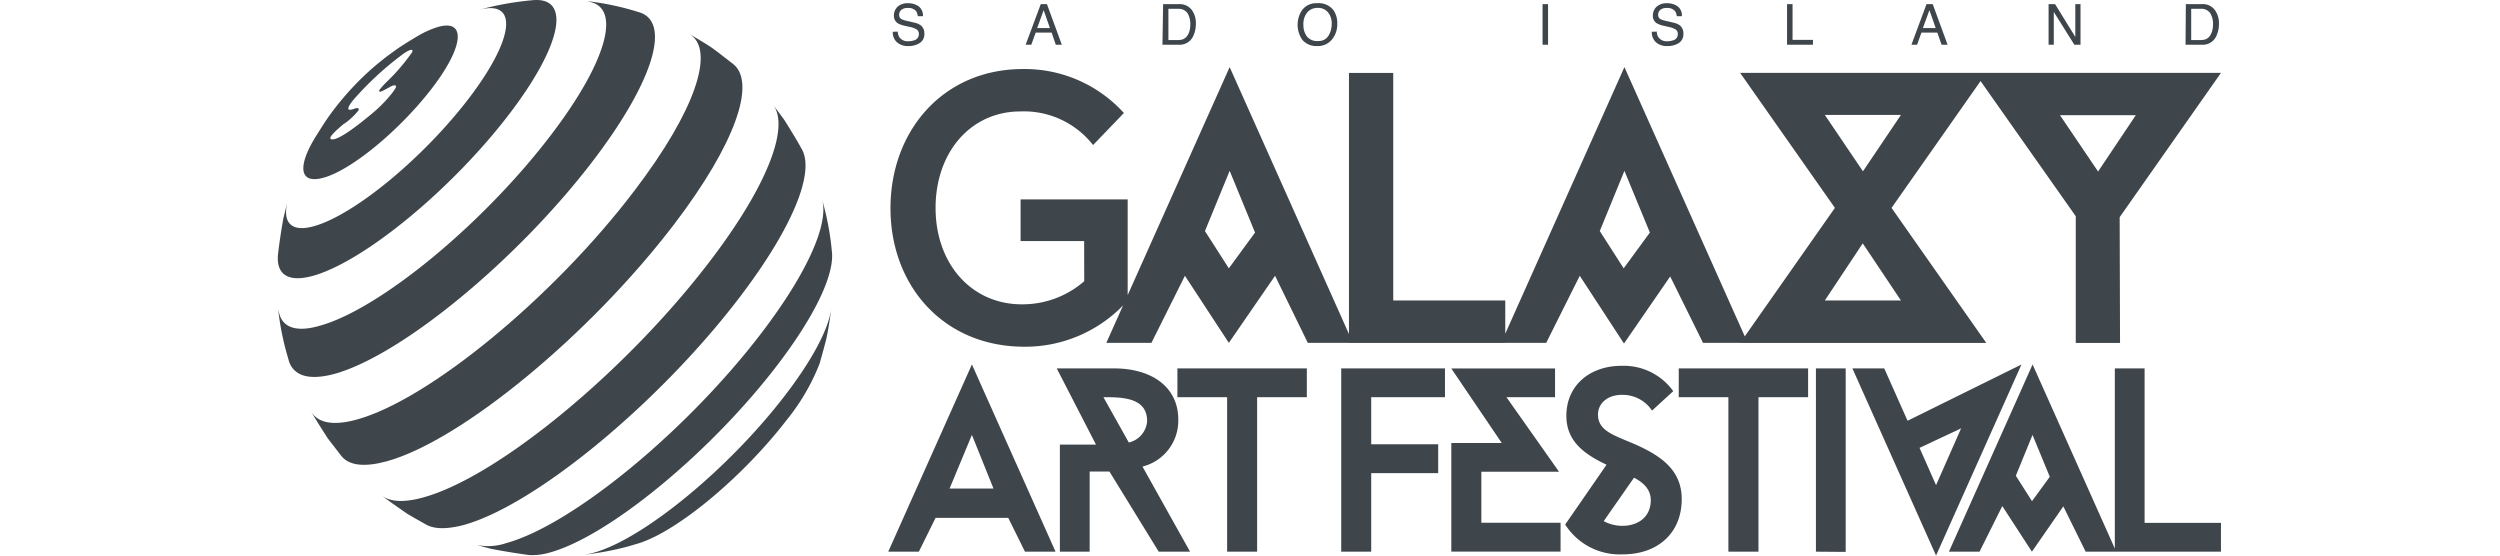
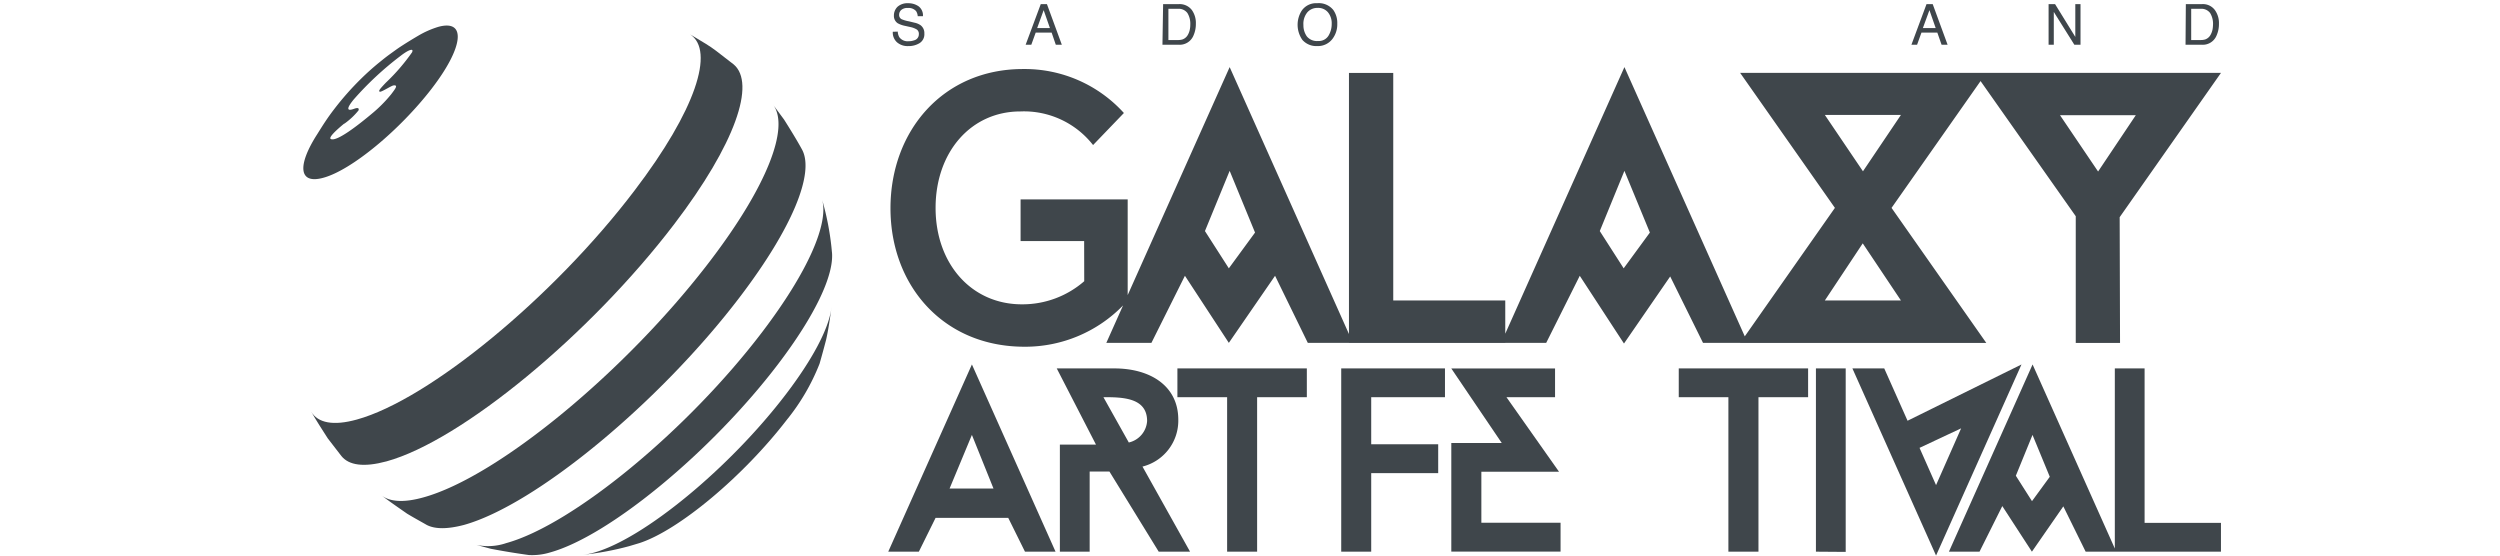
<svg xmlns="http://www.w3.org/2000/svg" viewBox="0 0 189 54" fill="none" height="42">
-   <path d="M3.416 26.813c4.97-1.391 13.529-8.433 19.12-15.771C27.66 4.319 28.514-.31 24.795.016c-1.71.153-3.404.451-5.064.891l-.218.06c3.906-1.06 3.502 2.761-.91 8.554-4.42 5.802-11.17 11.38-15.099 12.467-2.17.608-3.045-.333-2.575-2.304-.101.377-.202.794-.294 1.175v.001l-.097.396a57.225 57.225 0 0 0-.52 3.492c-.167 1.905.947 2.738 3.4 2.064Z" fill="#3F464B" />
  <path fill-rule="evenodd" clip-rule="evenodd" d="M102.983 2.305a2.17 2.17 0 0 0-.39-1.34 1.804 1.804 0 0 0-1.563-.652 1.695 1.695 0 0 0-1.505.725 2.56 2.56 0 0 0 .066 2.84 1.803 1.803 0 0 0 1.446.6 1.77 1.77 0 0 0 1.498-.724c.307-.419.465-.929.448-1.449Zm-.542.008c.006.41-.104.815-.318 1.166a1.107 1.107 0 0 1-1.02.507 1.26 1.26 0 0 1-1.078-.45 1.861 1.861 0 0 1-.333-1.107 1.756 1.756 0 0 1 .39-1.24 1.278 1.278 0 0 1 .999-.42 1.23 1.23 0 0 1 .991.42c.257.317.388.717.369 1.124Z" fill="#3F464B" />
  <path d="M60.264 3.073c.005.191.057.378.152.544a.999.999 0 0 0 .905.39c.18.003.358-.026.528-.086a.6.6 0 0 0 .463-.594.515.515 0 0 0-.196-.457 1.951 1.951 0 0 0-.622-.239l-.52-.116a2.428 2.428 0 0 1-.724-.26.847.847 0 0 1-.362-.725 1.183 1.183 0 0 1 .355-.876c.283-.24.649-.363 1.02-.34.362-.01.719.093 1.02.296a1.1 1.1 0 0 1 .427.964h-.507a1.037 1.037 0 0 0-.159-.493.955.955 0 0 0-.796-.304.896.896 0 0 0-.65.195.631.631 0 0 0-.203.464.464.464 0 0 0 .231.427c.232.098.475.169.724.21l.535.131c.212.042.414.126.593.246a.949.949 0 0 1 .369.804 1.016 1.016 0 0 1-.47.942 2.01 2.01 0 0 1-1.078.283c-.409.025-.811-.11-1.121-.377a1.275 1.275 0 0 1-.398-1.014l.484-.015Z" fill="#3F464B" />
  <path fill-rule="evenodd" clip-rule="evenodd" d="m88.175 26.805-3.256 6.52h-4.384l1.626-3.636a13.275 13.275 0 0 1-9.584 4.013c-7.864 0-13.022-5.919-13.022-13.46 0-7.541 5.13-13.532 12.878-13.532a13.007 13.007 0 0 1 9.81 4.274l-2.996 3.115a8.532 8.532 0 0 0-7.075-3.267c-4.789 0-8.233 3.94-8.233 9.374 0 5.433 3.48 9.374 8.385 9.374a9.137 9.137 0 0 0 6.063-2.246l-.008-3.904h-6.178v-4.05h10.41v9.303l9.912-22.161 11.596 25.945V7.087h4.305v22.116h10.888v3.232l11.582-25.913 11.698 26.171 8.761-12.487-9.21-13.12h46.735l-9.846 14.025.036 12.221h-4.305V21.017L165.511 7.88l-8.653 12.327 9.21 13.126h-23.925l.005-.007h-3.615l-3.19-6.455-4.492 6.52-4.298-6.585-3.262 6.52h-3.979v.007h-15.193v-.007h-4l-3.183-6.52-4.493 6.52-4.268-6.52Zm6.815-4.201-2.467-5.999-2.402 5.854 2.322 3.622 2.547-3.477Zm38.378 0-2.474-5.999-2.395 5.854 2.323 3.622 2.546-3.477Zm24.402-11.432-3.69 5.477-3.704-5.477h7.394Zm0 18.031h-7.394l3.683-5.549 3.711 5.55Zm19.164-12.532 3.668-5.477h-7.372l3.704 5.477ZM59.338 53.623h2.974l1.627-3.289H71l1.628 3.29H75.6L67.47 35.425l-8.132 18.197Zm5.961-6.136 2.17-5.215 2.099 5.215h-4.269ZM80.839 45.836h-1.924v7.787H76.02v-10.41h3.508l-3.812-7.403h5.592c3.48 0 6.222 1.68 6.222 4.984a4.601 4.601 0 0 1-3.48 4.557l4.623 8.272h-3.046l-4.789-7.787Zm1.88-2.825a2.292 2.292 0 0 0 1.78-2.087c0-2.289-2.416-2.318-4.246-2.318l2.467 4.405Z" fill="#3F464B" />
  <path d="M92.276 38.606v15.017h2.916V38.606h4.833V35.81H87.444v2.796h4.832ZM103.367 53.623V35.81h10.085v2.796h-7.17v4.578h6.511v2.804h-6.511v7.635h-2.915ZM119.427 38.606h4.724v-2.789h-10.084l4.905 7.244h-4.905v10.555h10.62v-2.803h-7.698V45.85h7.546l-5.108-7.244Z" fill="#3F464B" />
-   <path fill-rule="evenodd" clip-rule="evenodd" d="M129.158 45.17c-2.337-1.095-3.907-2.391-3.907-4.753 0-2.977 2.308-4.86 5.361-4.86a5.928 5.928 0 0 1 5.028 2.463l-2.062 1.89a3.421 3.421 0 0 0-2.966-1.528c-1.274 0-2.286.76-2.286 1.912 0 1.396 1.177 1.883 2.85 2.576.245.101.502.208.767.322 2.517 1.123 4.521 2.499 4.521 5.324 0 3.303-2.336 5.368-5.737 5.368a6.294 6.294 0 0 1-5.592-2.898l4.023-5.817Zm2.669 1.26-2.944 4.223a3.785 3.785 0 0 0 1.83.457c1.447 0 2.742-.812 2.742-2.492 0-1-.637-1.667-1.628-2.188Z" fill="#3F464B" />
  <path d="M141 38.606v15.017h2.923V38.606h4.825V35.81h-12.573v2.796H141ZM149.508 53.623V35.81h2.894v17.835l-2.894-.022Z" fill="#3F464B" />
  <path fill-rule="evenodd" clip-rule="evenodd" d="m169.489 35.426-11.075 5.47-2.265-5.086h-3.096L161.184 54l8.305-18.574Zm-5.867 6.208-2.438 5.52-1.606-3.622 4.044-1.898ZM167.623 49.19l-2.214 4.433h-2.973l8.131-18.197 7.994 17.89V35.81h2.894v15.01h7.423v2.803h-13.152l-2.171-4.404-3.053 4.404-2.879-4.433Zm4.616-2.847-1.679-4.071-1.62 3.97 1.57 2.47 1.729-2.37ZM74.762.4h-.6l-1.469 3.948h.55l.427-1.18h1.548l.405 1.18h.586L74.762.4Zm-.318.587.608 1.739h-1.238l.63-1.74ZM86.055.4h1.54a1.489 1.489 0 0 1 1.252.572c.274.392.412.863.391 1.34.005.392-.074.78-.231 1.138a1.449 1.449 0 0 1-1.447.898h-1.57L86.055.4Zm1.447 3.492c.147.003.293-.017.434-.058a.97.97 0 0 0 .5-.406 1.67 1.67 0 0 0 .223-.608c.025-.136.038-.275.036-.413a1.98 1.98 0 0 0-.282-1.145 1.05 1.05 0 0 0-.918-.405h-.926v3.035h.933Z" fill="#3F464B" />
-   <path d="M122.936.4h.535v3.948h-.535V.4ZM134.193 3.617a1.003 1.003 0 0 1-.152-.544l-.485.015a1.296 1.296 0 0 0 .398 1.014c.311.266.713.4 1.121.377.381.008.757-.09 1.086-.283a1.013 1.013 0 0 0 .463-.942.964.964 0 0 0-.362-.804 1.666 1.666 0 0 0-.601-.246l-.535-.13a2.99 2.99 0 0 1-.723-.21.457.457 0 0 1-.232-.428.658.658 0 0 1 .195-.464.897.897 0 0 1 .652-.195.942.942 0 0 1 .795.304c.097.147.154.317.167.493h.499a1.095 1.095 0 0 0-.42-.963 1.768 1.768 0 0 0-1.027-.298 1.446 1.446 0 0 0-1.013.34 1.161 1.161 0 0 0-.362.877.835.835 0 0 0 .369.725c.225.127.47.215.724.26l.513.116c.22.044.43.125.623.24a.516.516 0 0 1 .195.456.596.596 0 0 1-.463.594c-.17.06-.348.09-.528.087a.985.985 0 0 1-.897-.391ZM146.701.4h.535v3.477h1.983v.471h-2.518V.4Z" fill="#3F464B" />
  <path fill-rule="evenodd" clip-rule="evenodd" d="M160.859.4h-.601l-1.468 3.948h.55l.426-1.18h1.541l.413 1.18h.586L160.859.4Zm-.318.587.607 1.739h-1.244l.637-1.74Z" fill="#3F464B" />
  <path d="M172.123.4h.629l1.968 3.188V.4h.506v3.948h-.6l-1.997-3.187v3.187h-.506V.4Z" fill="#3F464B" />
  <path fill-rule="evenodd" clip-rule="evenodd" d="M187.04.4h-1.577l-.029 3.948h1.57a1.444 1.444 0 0 0 1.447-.898c.157-.358.236-.746.231-1.137a2.168 2.168 0 0 0-.398-1.34A1.447 1.447 0 0 0 187.04.4Zm.304 3.434c-.141.041-.287.06-.434.058h-.926V.857h.919a1.05 1.05 0 0 1 .918.405c.209.344.307.743.283 1.145a3.007 3.007 0 0 1-.037.413c-.037.214-.113.42-.224.608a.966.966 0 0 1-.499.406Z" fill="#3F464B" />
-   <path d="M1.013 19.38c-.026.098-.054.199-.085.304l.03-.108c.026-.098.054-.2.085-.305l-.03.109ZM5.521 36.339c6.511-1.804 17.797-11.098 25.154-20.755 5.925-7.78 7.517-13.424 4.493-14.38l-.52-.16A26.663 26.663 0 0 0 30.305.14h-.238c3.371.392 2.105 5.615-3.502 12.968C19.99 21.748 9.927 30.05 4.067 31.666c-2.496.724-3.812.043-4-1.595v.24c.175 1.47.472 2.924.89 4.346l.151.522c.492 1.347 1.932 1.832 4.413 1.159Z" fill="#3F464B" />
  <path d="M44.312 6.26c2.17 1.834.181 7.716-5.787 15.54C30.35 32.52 17.842 42.843 10.578 44.843c-2.228.602-3.675.384-4.398-.521l-1.324-1.717c-.496-.77-1.147-1.782-1.608-2.588.649 1.084 2.123 1.405 4.437.762 7.017-1.934 19.142-11.91 26.998-22.268 5.938-7.794 7.817-13.585 5.4-15.165l.434.257c.71.42 1.518.898 2.08 1.332l1.715 1.326ZM39.943 3.262Z" fill="#3F464B" />
  <path d="M3.2 39.932c.015.029.031.057.048.085l-.049-.085ZM44.913 28.87c5.158-6.774 7.234-12.026 6.07-14.286-.492-.912-1.216-2.086-1.773-2.963l-1.016-1.372a2.063 2.063 0 0 0-.084-.113l.084.113c1.515 2.192-.594 7.796-6.16 15.1-8.154 10.707-20.64 21.008-27.89 23-1.88.525-3.222.433-4.038-.18l-.056-.044c.018.015.037.03.056.043.616.477 1.434 1.045 2.121 1.522l.003.002.33.23c.376.23.844.494 1.286.743.222.125.438.246.632.358.795.413 1.99.427 3.617 0 6.945-1.934 18.961-11.837 26.818-22.153Z" fill="#3F464B" />
  <path d="M53.87 24.552c.187 2.174-1.592 6.05-5.26 10.867-6.482 8.504-16.4 16.683-22.138 18.277a5.96 5.96 0 0 1-2.069.253 70.172 70.172 0 0 1-3.697-.608l-1.396-.377a5.447 5.447 0 0 0 2.894-.174c6.468-1.782 17.645-10.982 24.915-20.559 4.471-5.89 6.446-10.547 5.788-12.83l.065.225c.399 1.423.68 2.877.84 4.347l.057.58Z" fill="#3F464B" />
  <path d="M30.704 53.725a6.498 6.498 0 0 1-1.049.203c1.518-.16 3.02-.44 4.493-.84l.998-.298c3.835-1.239 10.129-6.52 14.325-11.974a20.635 20.635 0 0 0 3.19-5.463c.21-.724.456-1.63.636-2.325.198-.855.365-1.985.492-2.902.015-.093.027-.183.037-.27l-.038.27c-.312 1.916-1.788 4.769-4.383 8.176-5.469 7.179-13.84 14.083-18.7 15.423Z" fill="#3F464B" />
  <path fill-rule="evenodd" clip-rule="evenodd" d="M14.977 8.593C11.88 12.621 7.149 16.562 4.4 17.286c-2.373.645-2.518-1.202-.564-4.245l.123-.197c.41-.654.87-1.389 1.526-2.237a28.099 28.099 0 0 1 2.62-2.963l.008-.008A25.153 25.153 0 0 1 9.79 6.13c.673-.543.702-.565 1.063-.833l.174-.125c.637-.46.7-.506 1.114-.773.448-.29 1.056-.66 1.512-.927a8.92 8.92 0 0 1 1.953-.862c2.742-.754 2.467 1.956-.63 5.983ZM7.85 10.73a6.804 6.804 0 0 1-1.375 1.29h-.029c-.81.666-1.577 1.39-1.273 1.5.586.253 2.655-1.37 3.921-2.427a13.282 13.282 0 0 0 1.932-1.935l.068-.09c.347-.459.625-.826.149-.764-.1.015-.343.148-.595.287-.329.18-.674.37-.744.321-.123-.087-.021-.217.6-.876a19.26 19.26 0 0 0 2.547-2.949c.21-.456-.376-.232-1.1.333a30.733 30.733 0 0 0-4.586 4.267c-.716.884-.658 1.152.065.884.26-.094.507-.123.42.16Z" fill="#3F464B" />
</svg>